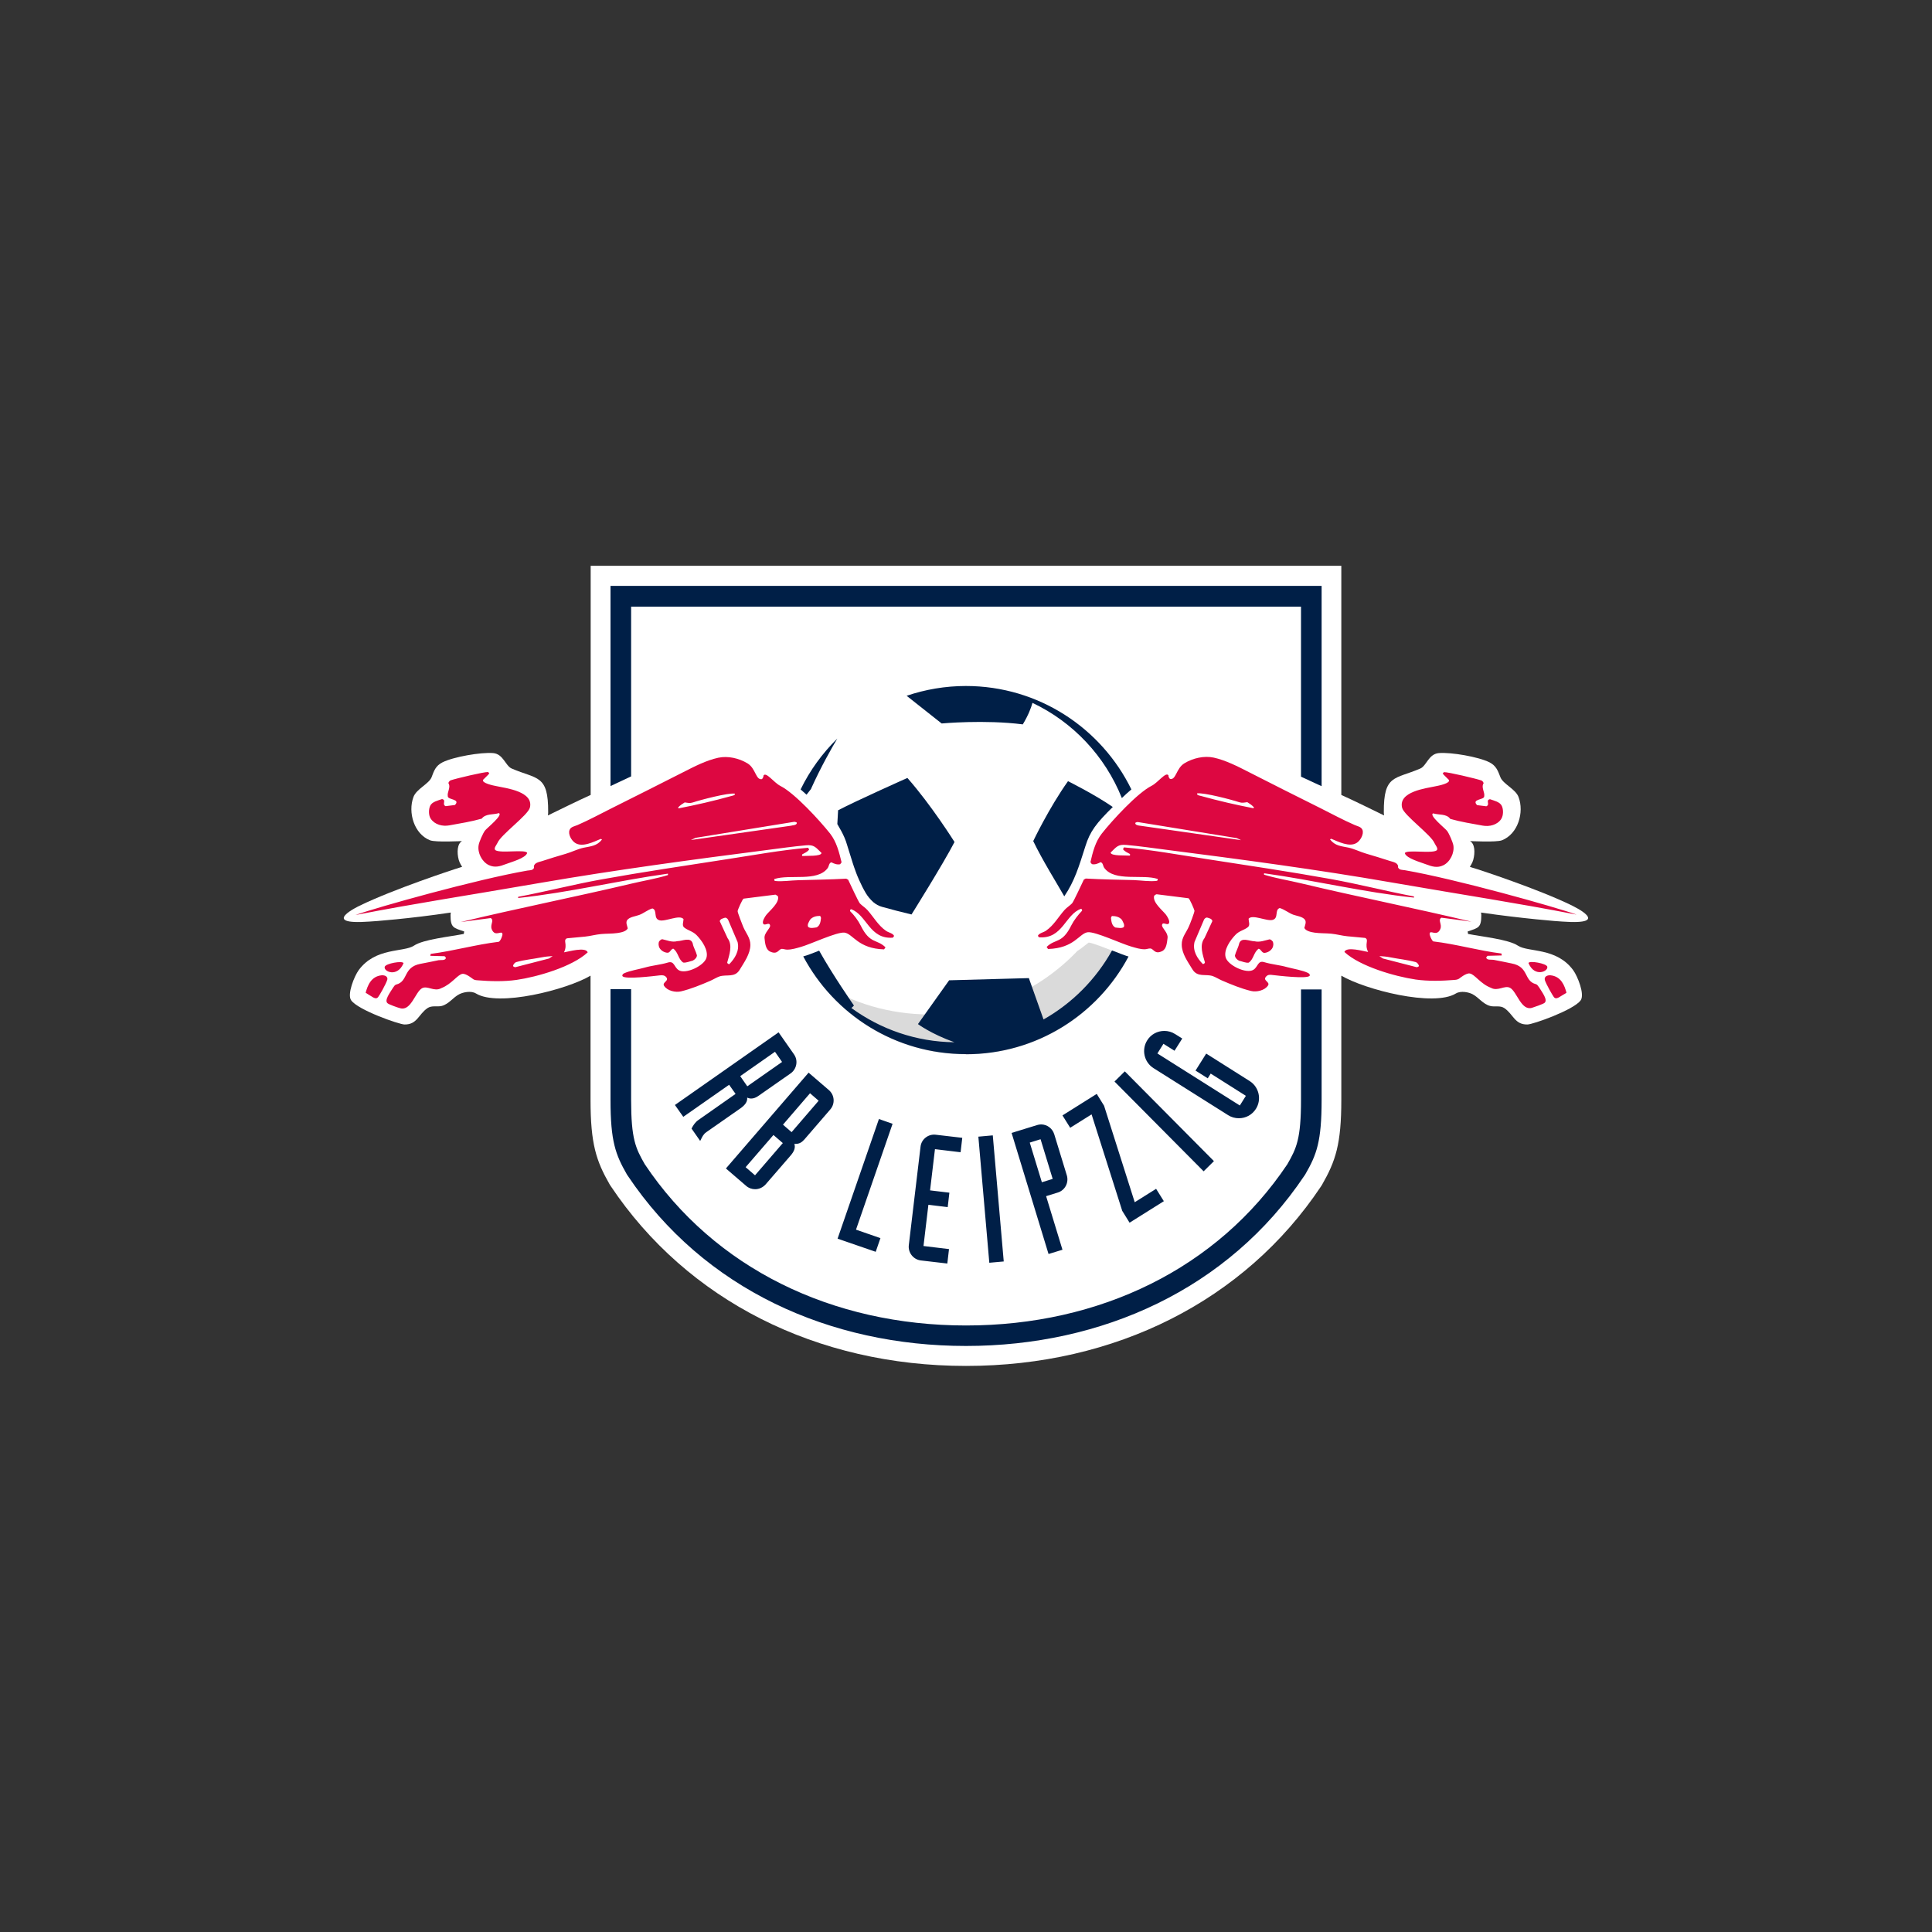
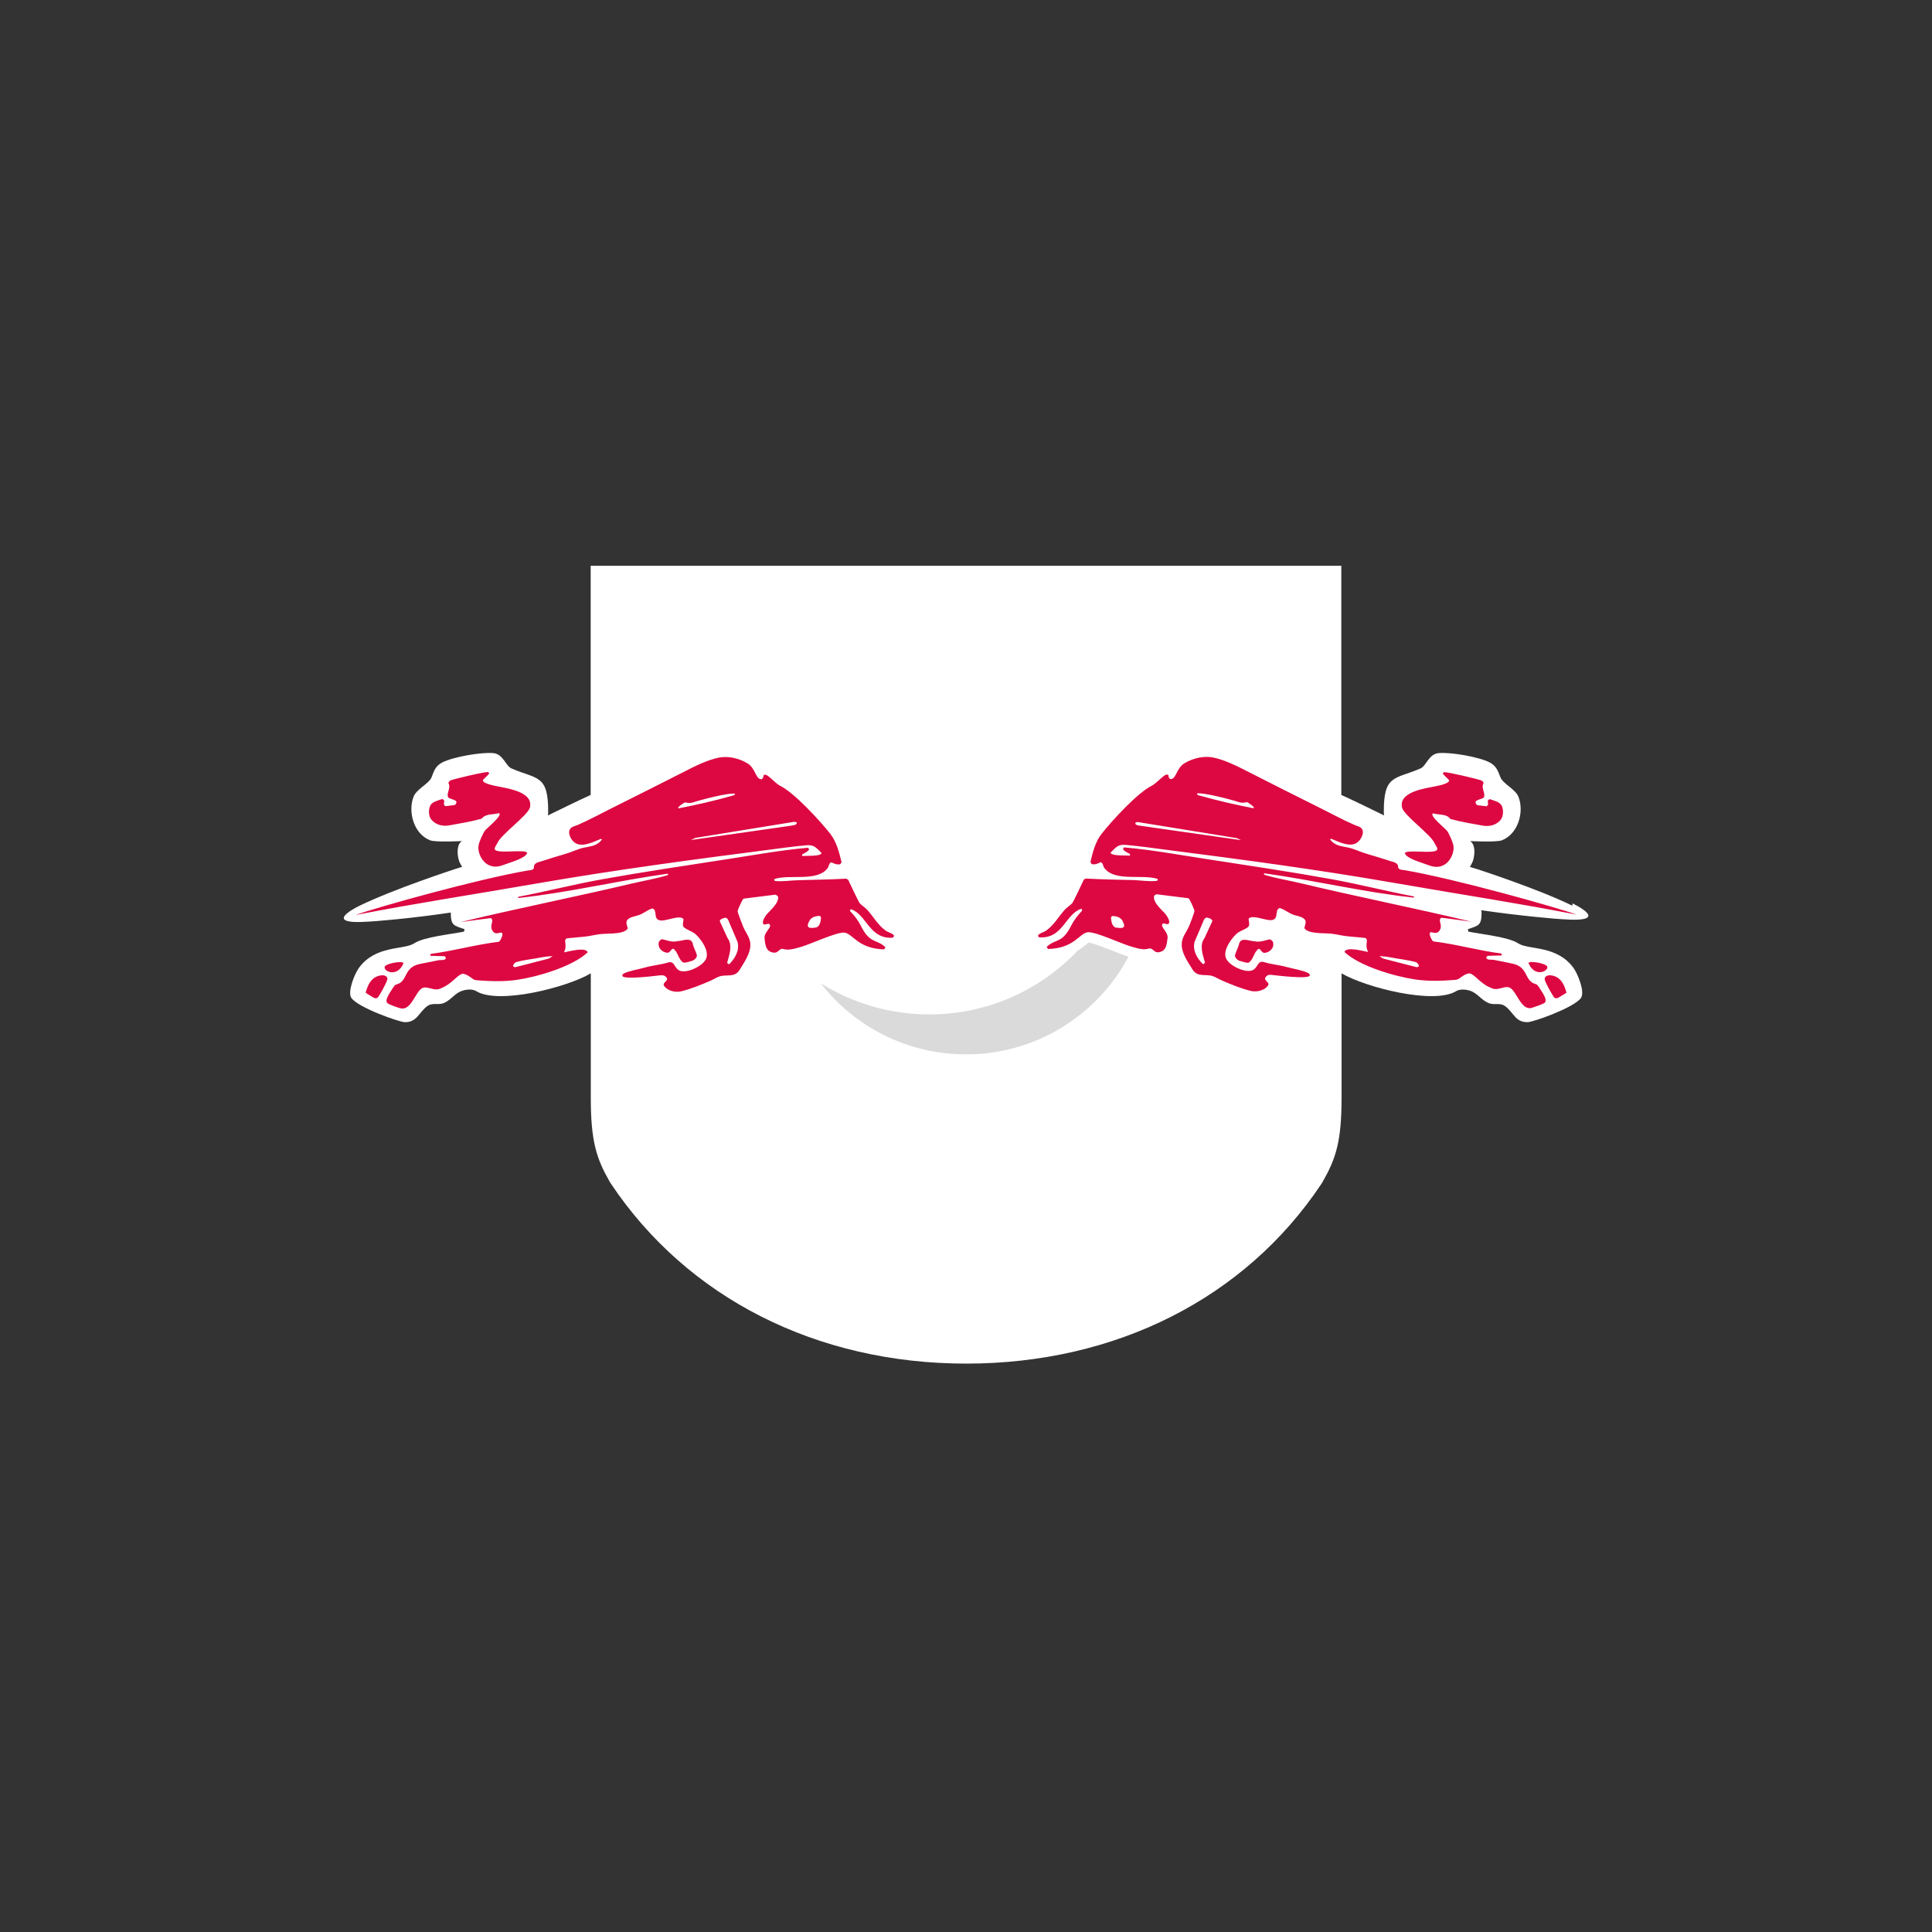
<svg xmlns="http://www.w3.org/2000/svg" id="Ebene_1" viewBox="0 0 150 150">
  <rect x="0" y="0" width="150" height="150" fill="#333333" stroke="none" />
  <defs>
    <style>.cls-1{fill:none;}.cls-2{fill:#fff;}.cls-3{fill:#dd0741;}.cls-4{fill:#001f47;}.cls-5{fill:#dadada;}.cls-6{clip-path:url(#clippath);}</style>
    <clipPath id="clippath">
      <rect class="cls-1" x="26.65" y="43.89" width="96.71" height="62.22" />
    </clipPath>
  </defs>
  <g class="cls-6">
-     <path class="cls-2" d="M122.08,70.32c-2.69-1.32-7.36-2.83-7.36-2.83-.2-.05-.6-.19-.6-.19,0,0,.2-.3.26-.53.16-.58.13-1.26-.25-1.47,0,0,2.04.11,2.48-.06,1.25-.49,1.74-2.17,1.29-3.36-.23-.62-1.21-1.01-1.41-1.54-.19-.49-.32-.88-.84-1.15-.85-.43-2.99-.8-3.94-.72-.8.07-.95.99-1.44,1.2-1.97.85-2.85.45-2.83,3.39,0,0,0,.14.02.25-.71-.35-2.49-1.22-3.32-1.59v-17.79h-58.28v17.79c-.83.37-2.61,1.24-3.32,1.59.02-.12.02-.25.02-.25.02-2.94-.86-2.54-2.83-3.39-.49-.21-.65-1.13-1.44-1.2-.94-.08-3.09.29-3.94.72-.53.27-.65.65-.84,1.15-.2.52-1.18.91-1.41,1.54-.44,1.19.04,2.87,1.29,3.36.44.17,2.48.06,2.48.06-.37.21-.41.89-.25,1.47.06.23.26.53.26.53,0,0-.4.13-.6.19,0,0-4.67,1.52-7.36,2.83,0,0-3.22,1.52.77,1.23.19,0,3.19-.23,6.31-.7l-.02.18c0,1.01.22,1,1.06,1.29l-.03.19c-1.05.21-3.15.42-3.87.91-.8.53-2.98.12-4.29,1.9-.34.47-.92,1.89-.58,2.35.55.76,3.71,1.86,4.13,1.87.99.02,1.09-.79,1.79-1.27.34-.23.74-.08,1.11-.17.56-.15.87-.66,1.36-.91.29-.15.9-.29,1.29-.06,1.74,1.07,7.06-.29,8.9-1.38v9.64c0,3.43.44,4.74,1.48,6.56l.09.14c5.93,8.87,15.98,13.96,27.58,13.96,11.6,0,21.64-5.07,27.55-13.92l.09-.14c1.06-1.85,1.5-3.17,1.5-6.6v-9.64c1.85,1.09,7.17,2.45,8.9,1.38.39-.23,1.01-.09,1.29.06.49.26.8.76,1.36.91.37.1.77-.06,1.11.17.7.48.8,1.29,1.79,1.27.41,0,3.57-1.11,4.13-1.87.34-.46-.24-1.89-.58-2.35-1.31-1.78-3.49-1.37-4.29-1.9-.73-.49-2.82-.7-3.87-.91l-.03-.19c.84-.29,1.06-.28,1.06-1.29l-.02-.18c3.13.46,6.12.7,6.31.7,4,.29.77-1.23.77-1.23h0Z" />
+     <path class="cls-2" d="M122.08,70.32c-2.69-1.32-7.36-2.83-7.36-2.83-.2-.05-.6-.19-.6-.19,0,0,.2-.3.26-.53.16-.58.13-1.26-.25-1.47,0,0,2.04.11,2.48-.06,1.25-.49,1.74-2.17,1.29-3.36-.23-.62-1.21-1.01-1.41-1.54-.19-.49-.32-.88-.84-1.15-.85-.43-2.99-.8-3.94-.72-.8.07-.95.99-1.44,1.2-1.97.85-2.85.45-2.83,3.39,0,0,0,.14.02.25-.71-.35-2.49-1.22-3.32-1.59v-17.79h-58.28v17.79c-.83.37-2.61,1.24-3.32,1.59.02-.12.02-.25.02-.25.02-2.94-.86-2.54-2.83-3.39-.49-.21-.65-1.13-1.44-1.2-.94-.08-3.09.29-3.94.72-.53.27-.65.65-.84,1.15-.2.52-1.18.91-1.41,1.54-.44,1.19.04,2.87,1.29,3.36.44.17,2.48.06,2.48.06-.37.21-.41.89-.25,1.47.06.23.26.53.26.53,0,0-.4.13-.6.19,0,0-4.67,1.52-7.36,2.83,0,0-3.22,1.52.77,1.23.19,0,3.19-.23,6.31-.7c0,1.01.22,1,1.06,1.29l-.03.19c-1.05.21-3.15.42-3.87.91-.8.53-2.98.12-4.29,1.9-.34.47-.92,1.89-.58,2.35.55.76,3.71,1.86,4.13,1.87.99.02,1.09-.79,1.79-1.27.34-.23.74-.08,1.11-.17.56-.15.87-.66,1.36-.91.29-.15.9-.29,1.29-.06,1.74,1.07,7.06-.29,8.9-1.38v9.64c0,3.43.44,4.74,1.48,6.56l.09.14c5.93,8.87,15.98,13.96,27.58,13.96,11.6,0,21.64-5.07,27.55-13.92l.09-.14c1.06-1.85,1.5-3.17,1.5-6.6v-9.64c1.85,1.09,7.17,2.45,8.9,1.38.39-.23,1.01-.09,1.29.06.49.26.8.76,1.36.91.37.1.77-.06,1.11.17.7.48.8,1.29,1.79,1.27.41,0,3.57-1.11,4.13-1.87.34-.46-.24-1.89-.58-2.35-1.31-1.78-3.49-1.37-4.29-1.9-.73-.49-2.82-.7-3.87-.91l-.03-.19c.84-.29,1.06-.28,1.06-1.29l-.02-.18c3.13.46,6.12.7,6.31.7,4,.29.77-1.23.77-1.23h0Z" />
  </g>
  <path class="cls-5" d="M72.16,78.76c-3.1,0-5.99-.89-8.44-2.42,2.62,3.36,6.69,5.52,11.28,5.52,5.47,0,10.22-3.07,12.62-7.59h-.02c-.28-.08-.7-.25-1.19-.44-.55-.21-1.54-.61-1.88-.65-.06.04-.18.13-.28.21-.16.13-.35.28-.6.44-2.9,3.04-6.98,4.93-11.51,4.93h0Z" />
  <path class="cls-3" d="M116.56,63.57c.17-.26.17-.73.04-1-.15-.32-.62-.41-.92-.52-.37.08.04.41-.28.55l-.72-.09c-.45-.47.49-.4.55-.65.08-.36-.26-.7-.04-1.06-.04-.09-.09-.18-.19-.21-.37-.13-2.59-.66-2.9-.64l-.09.11c.09.12.46.46.48.49.15.27-.85.46-1.01.49-.8.17-2.93.42-2.62,1.68.15.59,2.26,2.1,2.52,2.75.06.14.33.44.15.56-.39.26-2.35-.09-2.46.21.11.41,1.28.72,1.66.87.45.17.86.3,1.33.07.53-.26.87-.96.78-1.54-.05-.27-.33-.92-.49-1.13-.15-.2-1.44-1.22-1.08-1.36.43.14,1.03.01,1.33.43.81.23,1.68.37,2.51.52.53.1,1.14-.05,1.45-.52h0ZM98.8,73.58c.07-.15.09-.33.01-.49-.07-.07-.13-.15-.24-.16-.37.08-.75.25-1.17.15-.39,0-1.02-.35-1.19.17-.07.33-.25.61-.33.93,0,.17.16.33.32.41.24.05.53.19.75.15.4-.28.37-.79.77-1.08.21.05.24.35.48.32.24-.03.48-.17.6-.4h0ZM108.54,67.37c.07-.38-.36-.44-.61-.52-.62-.2-1.23-.39-1.85-.57-.46-.13-.92-.37-1.38-.47-.58-.12-1.04-.13-1.44-.64l.09-.05c.55.22,1.43.69,2,.31.27-.18.56-.67.43-1-.1-.25-.4-.28-.61-.38-.9-.39-1.78-.87-2.66-1.31-1.86-.92-3.71-1.86-5.56-2.8-.84-.43-1.8-.92-2.72-1.12-.75-.16-1.61.04-2.27.44-.65.39-.64,1.31-1.12,1.22-.07-.08-.13-.17-.12-.28-.2-.31-.81.56-1.31.81-1.11.56-3.06,2.69-3.86,3.7-.51.64-.71,1.45-.89,2.23l.11.15c.24.06.47-.04.68-.15.2.05.18.31.29.45.81,1.09,2.96.46,4.14.85.02.07,0,.14-.08.15-.53.07-1.23-.04-1.77-.06-1.24-.03-2.49-.05-3.73-.12l-.15.08c-.12.25-.8,1.72-.91,1.84-.17.18-.41.32-.59.52-.48.54-.83,1.19-1.44,1.61-.18.13-.55.19-.63.4l.09.11c1.84.15,2.03-1.78,3.26-2.21.07.01.09.09.08.15-.3.31-.64.75-.83,1.13-.72,1.46-1.23,1.01-1.92,1.68l.11.16c2.04-.06,2.41-1.2,3.07-1.3.57-.08,2.69.92,3.39,1.11.35.1.7.22,1.07.21.12,0,.29-.07.4-.06.27,0,.33.49.92.21.36-.17.38-.68.43-1.03.05-.42-.46-.77-.43-1,.05-.32.45.11.55-.17.06-.17-.15-.51-.25-.64-.27-.34-1.02-.93-.92-1.43,0-.05.15-.15.2-.15l2.47.31c.09.01.46.89.47.97,0,.13-.35,1.04-.43,1.21-.21.49-.57.85-.56,1.42,0,.7.48,1.34.83,1.92.39.64,1.01.34,1.57.52.23.08.48.24.71.34.72.31,1.52.64,2.28.82.42.1,1.06-.04,1.31-.43.18-.28-.43-.37-.16-.68.14-.17.32-.16.52-.13.43.05,2.63.31,2.86.07.08-.08-.04-.19-.11-.23-.44-.21-1.13-.32-1.62-.45-.59-.17-1.2-.21-1.79-.39-.5-.15-.47.36-.83.59-.54.35-1.99-.34-2.16-.96-.17-.59.37-1.35.76-1.75.3-.32.68-.36.97-.6.19-.15.05-.45.05-.65.3-.37,1.41.22,1.87.09.49-.14.13-.79.55-.92.37.11.67.37,1.03.51.27.1.74.15.92.39.14.19,0,.45-.04.65.13.25.55.32.8.36.41.06.86.04,1.28.08.42.04.84.16,1.25.2l1.39.13c.33.16-.08.45.23,1.09-.33-.05-1.69-.45-1.84,0,1.2,1.12,3.92,1.9,5.53,2.14.99.14,2.03.11,3.02.03.15-.01.28-.04.37-.11,0,0,.53-.44.81-.39.39.06.84.81,1.64,1.11.55.31,1.07-.23,1.5.01.52.29.85,1.78,1.68,1.55.17-.05.89-.3.99-.39.27-.23-.19-.82-.43-1.21-.09-.12-.14-.21-.24-.24-.97-.25-.51-1.35-1.89-1.61-.62-.12-.78-.17-1.4-.28-.17-.03-.55.05-.57-.19,0,0,.1-.12.1-.12l1.11-.03-.03-.15c-1.77-.22-3.51-.73-5.29-.94-.13-.08-.3-.49-.28-.61.05-.32.56.28.83-.36.15-.37-.22-.69.08-.87.78.1,1.56.2,2.34.31-4.4-1.05-8.84-1.93-13.24-2.98-.95-.23-1.93-.38-2.87-.67v-.11c3.9.54,7.74,1.48,11.64,1.89v-.09c-2.16-.41-4.29-.96-6.45-1.35-3.22-.58-6.46-1.06-9.69-1.56-2.11-.32-4.25-.72-6.38-.9l-.07.15c.14.17.34.26.53.36.03.04.03.1-.01.13-.27-.03-1.48.05-1.48-.24.45-.43.56-.65,1.21-.59,1.02.09,2.04.24,3.06.37,5.84.75,11.72,1.53,17.52,2.54,6.12,1.06,9.36,1.53,14.39,2.5-1.71-.61-9.41-2.77-13.35-3.45-.18-.03-.42,0-.51-.21h0ZM107.09,74.23c.31.03.47.02.87.1.65.13,1.31.19,1.97.37.11.04.22.19.24.3-.04.07-.14.09-.19.09l-2.6-.67-.29-.19h0ZM92.73,73.16l.72-1.69c.03-.12.15-.24.27-.23.16.05.36.08.41.27l-.61,1.32c-.43.56-.12,1.34.03,1.89-.01.08-.09.12-.16.13-.43-.43-.81-1.03-.65-1.7h0ZM87.25,71.98c-.16.12-.45.05-.66.03-.25-.14-.3-.42-.33-.7,0-.07.01-.14.08-.19.29,0,.58.07.77.3.08.18.23.37.14.56h0ZM96,65.06l.36.17s-5.28-.75-7.83-1.12c-.11-.01-.44-.05-.38-.23.07-.04.15-.07.23-.05l7.63,1.24h0ZM97.36,62.7l-.05.05c-1.35-.26-2.73-.58-4.06-.95-.1-.03-.34-.05-.31-.2.48-.09,2.7.49,3.26.68.25.08.39.03.64,0,.19.12.38.24.52.41h0ZM51.18,73.08c-.08.16-.05.35.01.49.12.23.36.37.6.4.24.03.27-.27.48-.32.4.29.37.8.77,1.08.21.04.51-.09.75-.15.16-.08.32-.24.32-.41-.08-.32-.27-.6-.33-.93-.17-.52-.8-.17-1.19-.17-.43.11-.8-.07-1.17-.15-.11.01-.17.09-.24.16h0ZM69.33,72.78l.09-.11c-.08-.21-.45-.27-.63-.4-.61-.42-.96-1.07-1.44-1.61-.18-.2-.42-.34-.59-.52-.11-.12-.79-1.59-.91-1.84l-.15-.08c-1.24.07-2.49.08-3.73.12-.54.01-1.24.12-1.77.06-.08,0-.1-.07-.08-.15,1.18-.4,3.33.24,4.14-.85.11-.15.09-.4.29-.45.21.11.44.2.68.15l.11-.15c-.19-.78-.39-1.59-.89-2.23-.8-1.01-2.75-3.14-3.86-3.7-.5-.25-1.11-1.12-1.31-.81,0,.11-.05.2-.12.28-.49.1-.47-.82-1.12-1.22-.66-.4-1.52-.6-2.27-.44-.93.2-1.88.69-2.72,1.12-1.85.94-3.7,1.87-5.56,2.8-.88.44-1.76.92-2.66,1.31-.21.09-.52.13-.61.38-.13.33.15.82.43,1,.57.38,1.45-.09,2-.31l.09.05c-.4.51-.86.52-1.44.64-.46.1-.92.34-1.38.47-.62.18-1.24.37-1.85.57-.26.08-.68.14-.61.52-.09.21-.32.18-.51.21-3.93.68-11.64,2.84-13.35,3.45,5.03-.97,8.27-1.44,14.39-2.5,5.8-1,11.68-1.79,17.52-2.54,1.02-.13,2.04-.28,3.06-.37.65-.06.76.16,1.21.59,0,.29-1.21.21-1.48.24-.04-.03-.04-.09-.01-.13.19-.1.39-.19.53-.36l-.07-.15c-2.13.18-4.27.58-6.38.9-3.23.5-6.47.98-9.69,1.56-2.16.39-4.29.94-6.45,1.35v.09c3.9-.41,7.74-1.35,11.63-1.89v.11c-.93.29-1.9.44-2.86.67-4.4,1.04-8.84,1.92-13.24,2.98.78-.11,1.56-.21,2.34-.31.3.18-.07.5.08.87.26.64.77.04.83.36.02.13-.15.54-.28.61-1.77.21-3.51.71-5.29.94l-.03.15,1.11.03s.11.12.1.12c-.02.24-.4.16-.57.19-.62.12-.78.17-1.4.28-1.38.26-.93,1.37-1.89,1.61-.1.03-.16.12-.24.24-.24.39-.7.99-.43,1.21.1.1.82.35.99.39.83.23,1.16-1.25,1.68-1.55.43-.24.95.3,1.5-.01.81-.31,1.26-1.05,1.64-1.11.28-.05.81.4.81.39.09.08.22.1.37.11.99.08,2.03.11,3.02-.03,1.61-.23,4.33-1.02,5.53-2.14-.16-.45-1.51-.05-1.84,0,.31-.65-.11-.93.23-1.09l1.39-.13c.41-.04.83-.16,1.25-.2.42-.04.87-.02,1.28-.08.26-.04.67-.11.8-.36-.04-.2-.18-.46-.04-.65.18-.24.65-.29.92-.39.36-.13.66-.4,1.03-.51.42.13.05.78.55.92.46.13,1.57-.47,1.87-.09,0,.2-.14.5.05.65.3.24.67.29.97.6.39.4.93,1.15.76,1.75-.17.62-1.62,1.31-2.16.96-.36-.23-.33-.74-.83-.59-.59.18-1.2.22-1.79.39-.49.14-1.17.24-1.62.45-.07.03-.18.14-.11.23.23.25,2.43-.02,2.86-.07.2-.02.38-.03.52.13.27.31-.34.4-.16.68.25.39.89.53,1.31.43.76-.18,1.56-.51,2.28-.82.23-.1.48-.26.71-.34.56-.18,1.19.12,1.57-.52.35-.58.82-1.22.83-1.92,0-.57-.35-.92-.56-1.42-.07-.18-.43-1.08-.43-1.21,0-.09.38-.96.47-.97l2.47-.31s.19.1.2.15c.1.5-.65,1.09-.92,1.43-.1.13-.31.47-.25.64.09.28.49-.15.55.17.04.23-.48.58-.43,1,.04.35.07.86.43,1.03.6.28.65-.2.92-.21.11,0,.27.06.4.06.37,0,.72-.11,1.07-.21.7-.19,2.82-1.19,3.39-1.11.66.09,1.03,1.24,3.07,1.3l.11-.16c-.69-.67-1.2-.23-1.92-1.68-.19-.39-.52-.83-.83-1.13-.01-.06.01-.13.08-.15,1.23.44,1.42,2.36,3.26,2.21h0ZM42.91,74.23l-.29.19-2.6.67c-.05,0-.15-.02-.19-.09.01-.11.13-.26.24-.3.67-.19,1.32-.24,1.97-.37.4-.08.57-.07.87-.1h0ZM57.27,73.16c.16.67-.23,1.27-.65,1.7-.07-.01-.15-.05-.16-.13.15-.56.45-1.33.03-1.89l-.61-1.32c.05-.19.25-.21.41-.27.12-.01.24.11.27.23l.72,1.69h0ZM57.06,61.61c.03.15-.21.17-.31.2-1.32.37-2.71.69-4.06.95l-.05-.05c.14-.18.33-.29.52-.41.25.03.39.08.64,0,.56-.19,2.77-.77,3.26-.68h0ZM61.47,64.1c-2.55.37-7.83,1.12-7.83,1.12l.36-.17,7.63-1.24c.08-.01.16.01.23.05.05.19-.28.22-.38.23h0ZM63.74,71.3c-.03.28-.08.56-.33.7-.21.03-.49.1-.66-.03-.1-.19.05-.38.14-.56.19-.23.48-.3.77-.3.07.05.08.12.08.19h0ZM41.14,62.71c.31-1.26-1.82-1.51-2.62-1.68-.17-.03-1.16-.23-1.01-.49.02-.03.39-.37.48-.49l-.09-.11c-.31-.02-2.52.51-2.9.64-.1.03-.15.13-.19.21.22.36-.12.69-.04,1.06.05.25,1,.19.55.65l-.72.09c-.32-.14.09-.47-.28-.55-.3.11-.77.2-.92.52-.13.28-.13.75.04,1,.31.47.92.62,1.45.52.83-.15,1.7-.29,2.51-.52.31-.41.9-.29,1.33-.43.36.14-.93,1.16-1.08,1.36-.16.22-.45.87-.49,1.13-.1.58.25,1.28.78,1.54.47.23.89.1,1.33-.07.38-.15,1.55-.46,1.66-.87-.11-.3-2.07.05-2.46-.21-.18-.13.09-.42.15-.56.26-.65,2.38-2.16,2.52-2.75h0ZM31.33,74.78c-.07-.21-1.38.02-1.46.28-.11.37.99.86,1.46-.28h0ZM28.38,77.07s.18.12.25.16c.28.15.54.42.73.18.1-.12.61-1.01.71-1.35.04-.14-.05-.33-.37-.34h-.06c-.84.08-1.1.81-1.25,1.35h0ZM120.13,75.05c-.07-.25-1.39-.49-1.46-.28.47,1.14,1.56.65,1.46.28h0ZM119.93,76.06c.1.34.61,1.22.71,1.35.19.24.45-.03.73-.18.07-.04.22-.12.25-.16-.15-.55-.41-1.27-1.25-1.35h-.06c-.32.01-.41.21-.37.34h0Z" />
-   <path class="cls-4" d="M102.61,85.39v-8.57h-1.6v8.57c0,3.04-.35,3.76-1.06,5-5.42,8.1-14.57,12.52-24.95,12.52s-19.53-4.43-24.94-12.52c-.71-1.24-1.06-1.95-1.06-5v-8.59h-1.6v8.59c0,3.23.39,4.25,1.27,5.79l.06.09c5.92,8.85,15.74,13.23,26.27,13.23s20.36-4.39,26.28-13.23l.06-.09c.89-1.54,1.27-2.56,1.27-5.79h0ZM62.97,61.24c.77-1.71,1.61-3.18,2.04-3.9-1.16,1.14-2.13,2.47-2.85,3.95.15.13.3.26.46.41.12-.15.24-.31.36-.46h0ZM87.7,94.93l2.66-1.67-.6-.96-1.66,1.04-2.38-7.49-.57-.92-2.66,1.67.6.96,1.66-1.04,2.38,7.49.57.92h0ZM86.39,62.65c-1.4-.97-3.47-2-3.47-2-1.48,2.08-2.7,4.65-2.7,4.65.73,1.52,1.81,3.23,2.41,4.29.8-1.18,1.13-2.29,1.64-3.89.36-1.16.85-1.79,2.13-3.05h0ZM74.1,65.36s-1.78-2.84-3.65-4.96c0,0-3.93,1.75-5.38,2.51l-.06,1.07c.02.07.54.82.76,1.63l.44,1.41c.05.16.1.3.1.3.1.29.23.65.4,1.02.15.34.32.68.51,1,.15.25.34.48.56.68,0,0,.01.01.02.02.2.17.43.3.69.37.68.19,1.44.39,2.28.59,0,0,2.48-3.96,3.34-5.63h0ZM75,53.26c-1.61,0-3.16.27-4.61.76l2.72,2.15s3.32-.31,6.3.07c.43-.71.65-1.3.75-1.67,3.15,1.49,5.64,4.14,6.94,7.39.25-.24.49-.46.74-.67-2.32-4.75-7.2-8.03-12.85-8.03h0ZM93.45,90.94l.8-.79-6.88-6.93-.04-.04-.8.79,6.88,6.93.04.04h0ZM94.01,83.36l2.72,1.72-.47.75-6.4-4.04.47-.75.86.54.6-.95-.56-.35c-.25-.16-.54-.24-.83-.24-.55,0-1.04.27-1.33.73-.46.73-.24,1.7.49,2.16l5.79,3.65c.25.16.54.24.83.24.55,0,1.04-.27,1.33-.73.46-.73.24-1.7-.49-2.16l-3.37-2.13-.83,1.32.95.6.23-.37h0ZM82.49,97.03l-1.27-4.16.9-.28c.27-.08.5-.27.63-.52.13-.25.16-.54.08-.81l-.98-3.2c-.14-.45-.55-.76-1.02-.76-.11,0-.21.02-.31.05l-1.98.61,2.85,9.34.02.06,1.08-.33h0ZM80.89,91.79l-.94-3.08.84-.26.94,3.08-.84.26h0ZM77.93,97.94l-.85-9.79-1.12.1.85,9.79,1.12-.1h0ZM73.69,96.98l-1.99-.24.38-3.2,1.5.18.13-1.12-1.5-.18.38-3.2,1.99.24.13-1.12-2.06-.24c-.59-.07-1.12.36-1.18.93l-.91,7.64c-.07.58.35,1.12.93,1.19l2.06.24.13-1.12h0ZM75,81.85c5.47,0,10.22-3.07,12.62-7.59h-.02c-.28-.08-.7-.25-1.19-.44-.02,0-.05-.02-.07-.03-1.25,2.24-3.09,4.1-5.32,5.36l-1.14-3.21-6.19.17-2.42,3.4s1.01.76,2.83,1.41c-2.99-.03-5.75-1.02-8-2.66.07-.06.15-.13.2-.19,0,0-1.68-2.42-2.7-4.26,0,0-.02,0-.03.01-.49.19-.91.36-1.19.43h-.02c2.4,4.52,7.15,7.59,12.62,7.59h0ZM68.36,96.13l-1.9-.66,2.84-8.22-1.06-.37-3.21,9.29,2.96,1.02.37-1.07h0ZM61.66,88.81s.09,0,.13,0c.25,0,.46-.11.66-.34l2.01-2.33c.19-.22.28-.49.26-.78-.02-.28-.15-.54-.37-.73l-1.57-1.35-6.42,7.44,1.57,1.35c.19.17.44.26.7.26.31,0,.6-.14.81-.37l1.93-2.23c.31-.35.4-.65.3-.93h0ZM60.78,88.75l-.03.03-2.13,2.47-.73-.63,2.16-2.5.73.63h0ZM61.46,87.9l-.67-.58,2.1-2.44.67.58-2.1,2.44h0ZM56.6,84.21l.51.72-2.92,2.05c-.22.16-.39.42-.48.61l-.02.03.67.96.05-.09c.11-.23.21-.44.43-.59l2.65-1.85c.38-.27.55-.53.52-.83.09.04.2.07.31.07.17,0,.35-.06.54-.19l2.52-1.76c.23-.16.39-.41.44-.69.05-.28-.01-.56-.18-.8l-1.19-1.7-8.05,5.64.65.92,3.56-2.49h0ZM57.47,83.55l.03-.02,2.67-1.87.55.79-.03.02-2.67,1.87-.55-.79h0ZM101.01,60.3l1.6.74v-15.55h-55.21v15.54l1.6-.75v-13.18h52.01v13.21h0Z" />
</svg>